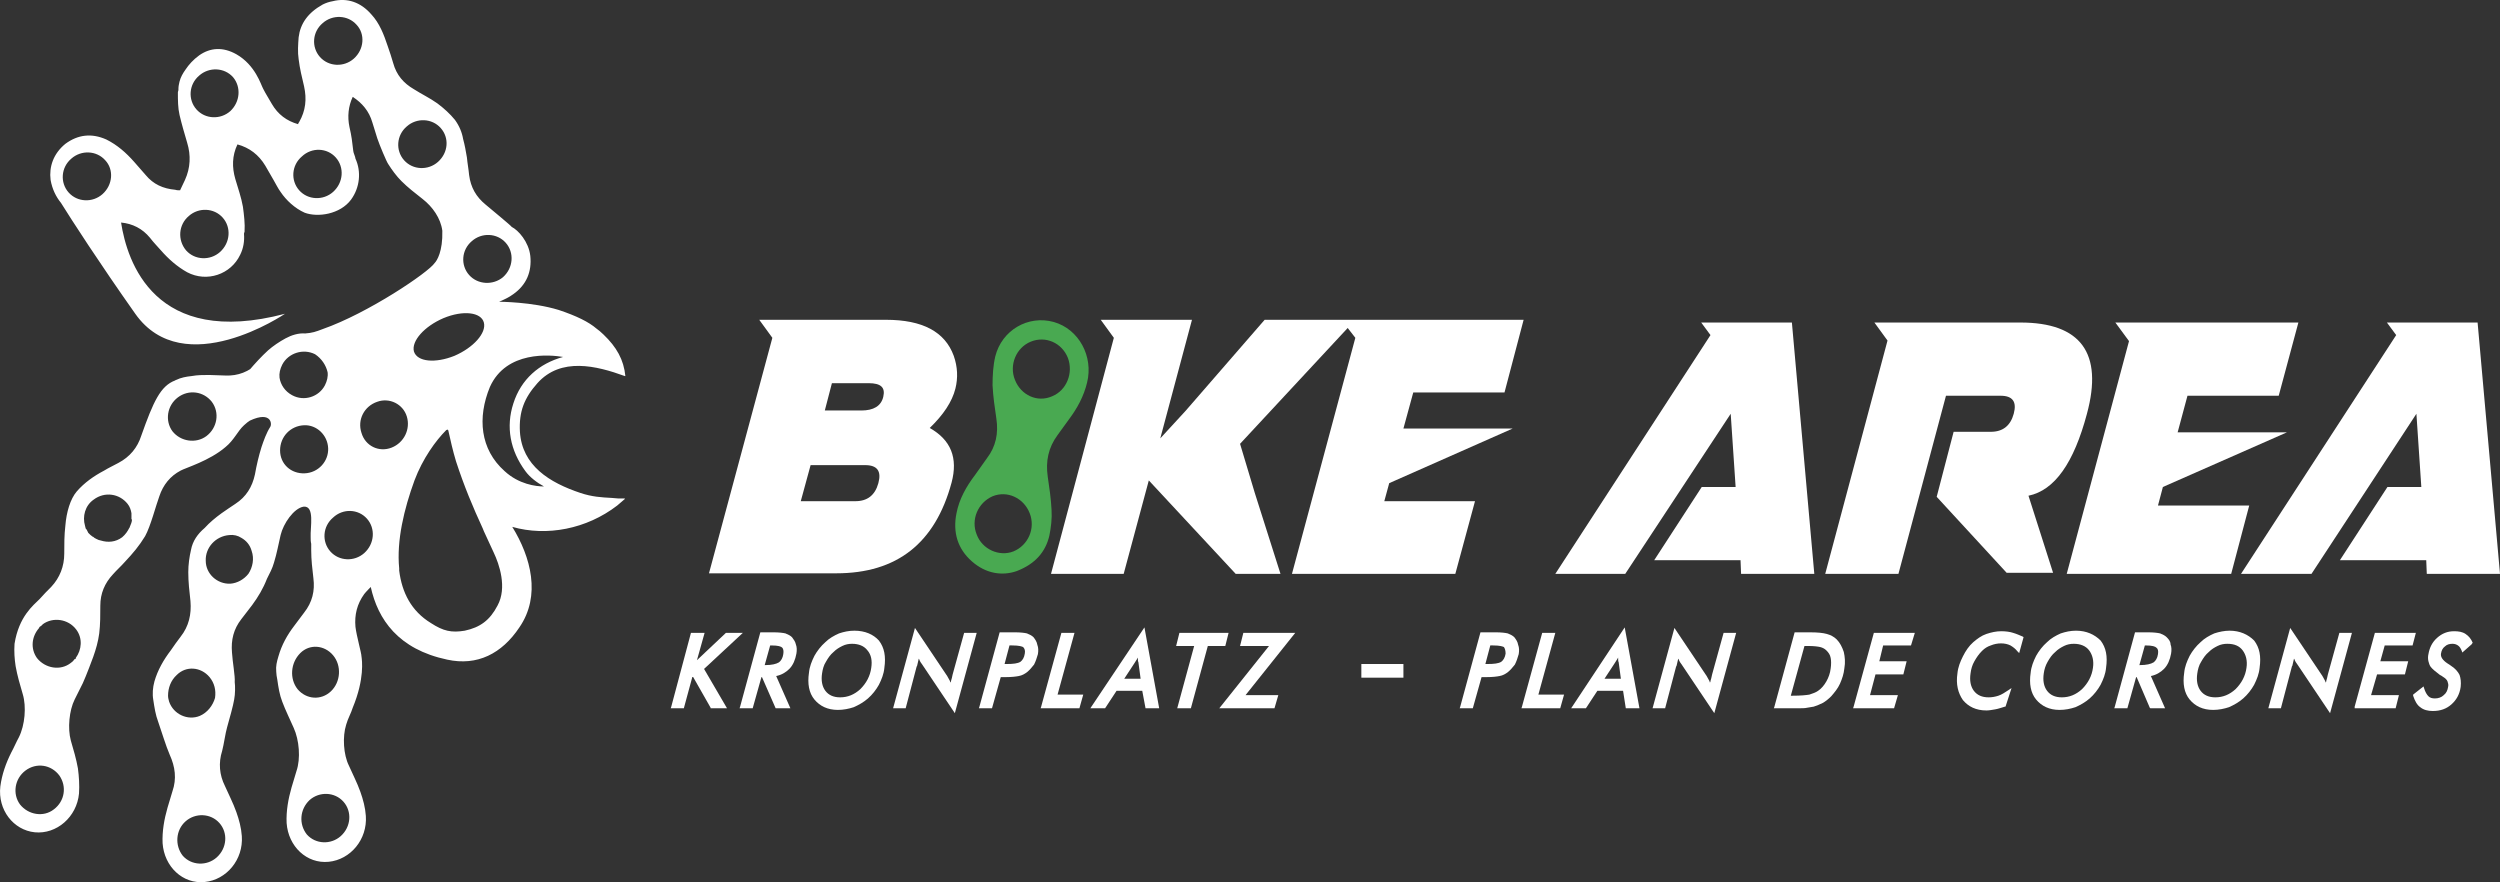
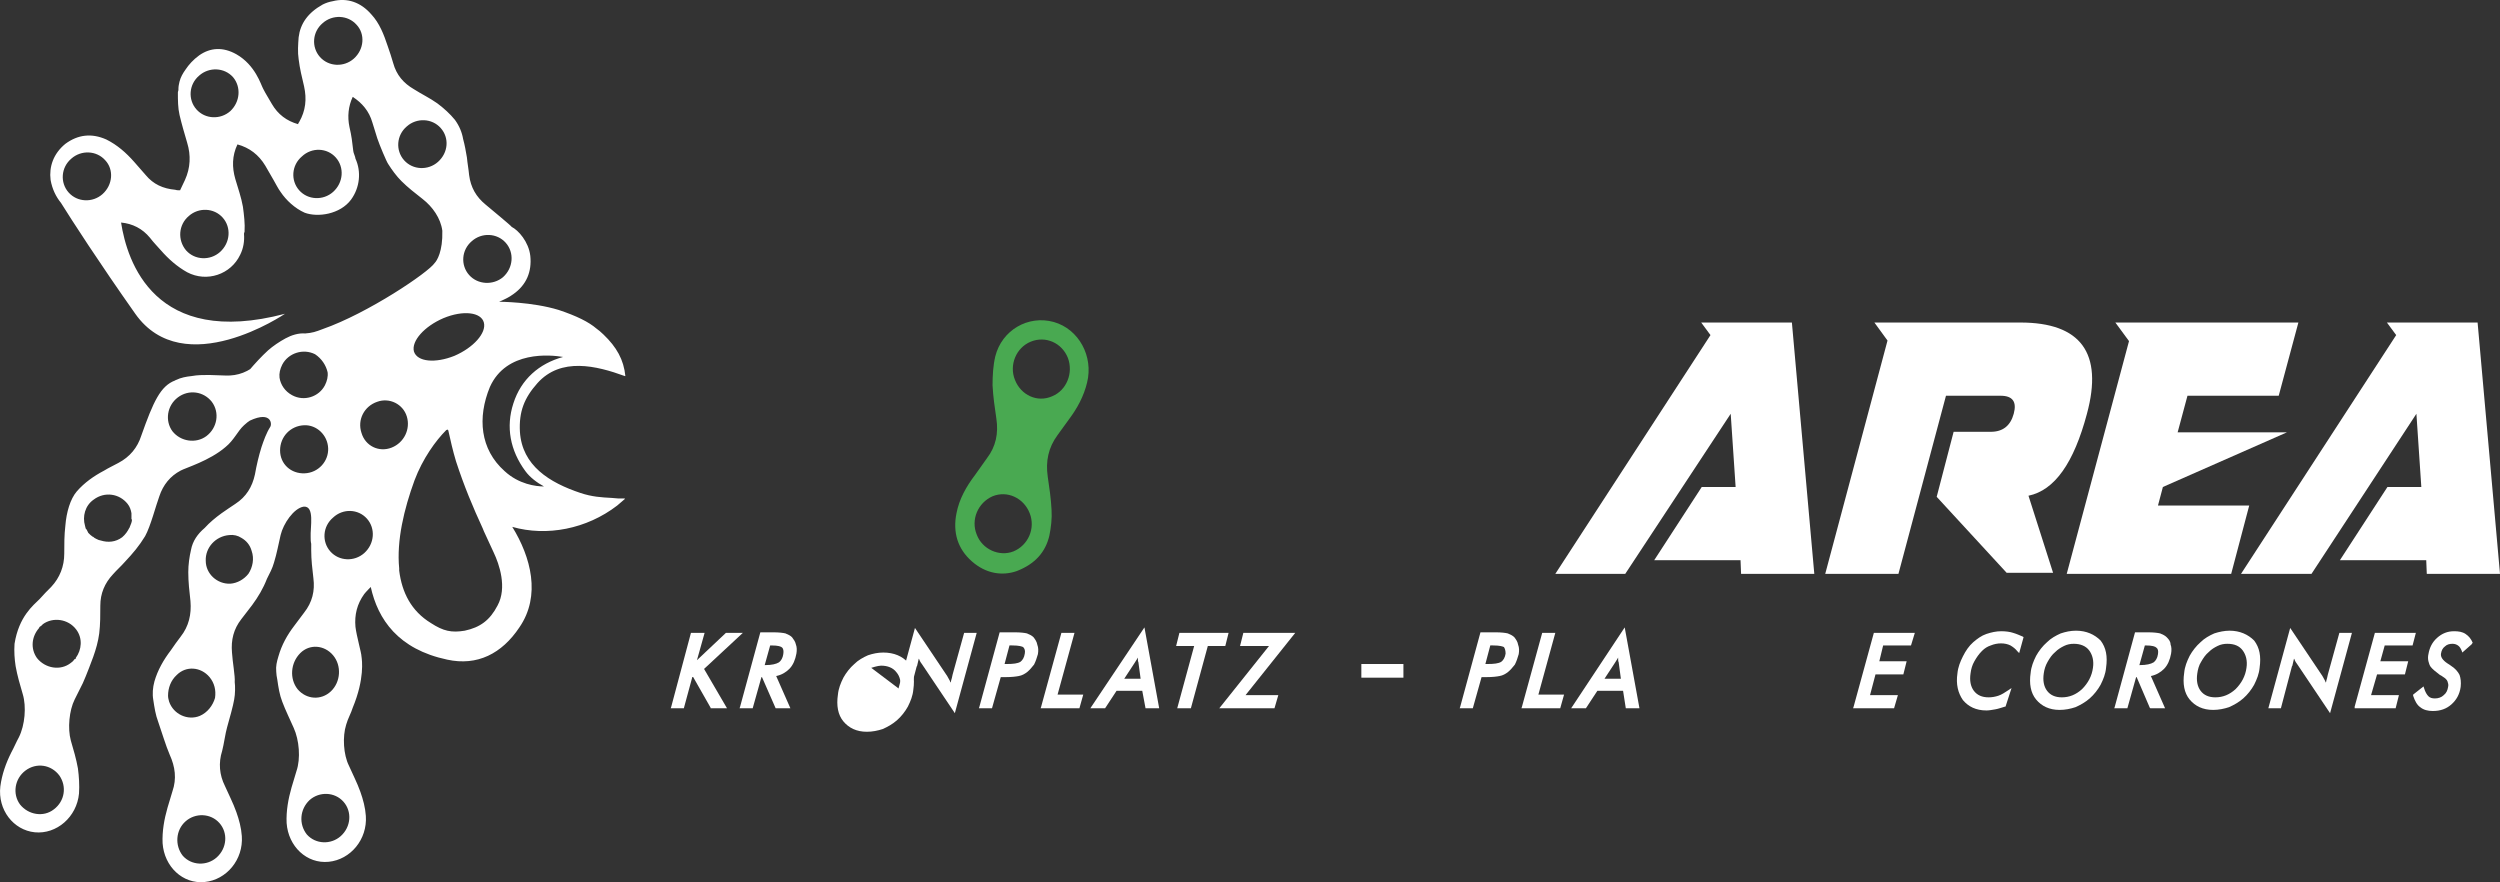
<svg xmlns="http://www.w3.org/2000/svg" id="a" viewBox="0 0 457.56 161.47">
  <rect x="0" y="0" width="457.56" height="161.47" fill="#333333" stroke="none" />
  <defs>
    <style>.b{fill:#fff;}.c{fill:#49a951;}</style>
  </defs>
-   <path class="b" d="M162.16,58.53c6.7,0,10.8,2.2,12.4,6.6,.7,2,.8,4,.3,6-.6,2.4-2.2,4.8-4.7,7.2,3.9,2.2,5.2,5.5,4,10-3,11.1-10,16.6-21.1,16.6h-23.3l11.6-43.1-2.4-3.3h23.2Zm-5.6,33.2c2.2,0,3.6-1.1,4.2-3.3,.6-2.2-.2-3.3-2.4-3.3h-10l-1.8,6.6h10Zm1.1-16.6c2.2,0,3.6-.8,4-2.5s-.4-2.5-2.7-2.5h-6.7l-1.3,5h6.7Z" />
-   <polygon class="b" points="245.56 58.53 245.56 58.53 231.46 58.53 216.96 75.23 212.36 80.23 218.16 58.53 201.46 58.53 203.86 61.83 192.36 105.03 205.66 105.03 210.26 87.93 226.16 105.03 234.36 105.03 229.66 90.23 226.96 81.23 246.66 60.03 248.06 61.83 236.46 105.03 266.36 105.03 269.96 91.73 253.36 91.73 254.26 88.43 276.86 78.43 256.86 78.43 258.66 71.83 275.36 71.83 278.86 58.53 245.56 58.53" />
  <path class="c" d="M186.06,104.53c-2.6,.9-5.6,.5-8.2-1.8-2.6-2.3-3.5-5.3-2.8-8.8,.5-2.6,1.8-4.9,3.4-7,.7-1,1.5-2.1,2.2-3.1,1.6-2.1,2.1-4.5,1.7-7.2-.3-2-.6-4.1-.7-6.1,0-1.8,.1-3.6,.5-5.3,1.2-4.8,6-7.6,10.7-6.3,4.6,1.3,7.3,6.3,6.1,11.1-.6,2.5-1.8,4.7-3.3,6.7-.7,1-1.4,1.9-2.1,2.9-1.7,2.3-2.2,4.8-1.8,7.6,.3,2,.6,4.1,.7,6.1,.1,1.6-.1,3.2-.4,4.7-.7,3-2.6,5.2-6,6.5m6.5-32c2.7-1.1,3.9-4.3,2.9-7-1.1-2.8-4.1-4.1-6.8-3s-4,4.3-2.9,7c1.1,2.8,4.1,4.2,6.8,3m-13.8,25.3c1,2.7,4.1,4.1,6.7,3.1,2.7-1.1,4.1-4.2,3-7s-4.1-4.2-6.8-3.1c-2.7,1.2-4,4.3-2.9,7" />
  <polygon class="b" points="436.86 59.03 438.56 61.33 410.16 105.03 423.06 105.03 442.26 75.73 443.16 89.13 436.96 89.13 428.26 102.53 444.06 102.53 444.16 105.03 457.56 105.03 453.46 59.03 436.86 59.03" />
  <polygon class="b" points="417.06 72.43 420.66 59.03 387.16 59.03 389.66 62.43 378.26 105.03 408.36 105.03 411.66 92.53 394.96 92.53 395.86 89.13 418.56 79.13 398.56 79.13 400.36 72.43 417.06 72.43" />
  <path class="b" d="M381.96,75.73c3-11.1-1.1-16.7-12.2-16.7h-26.7l2.4,3.3-11.4,42.7h13.4l8.7-32.6h10c2.2,0,3,1.1,2.4,3.3-.6,2.2-2,3.3-4.2,3.3h-6.8l-3.1,11.9,12.8,13.9h8.5l-4.5-14.1c4.8-1,8.3-6,10.7-15" />
  <polygon class="b" points="332.06 105.03 327.96 59.03 311.36 59.03 313.06 61.33 284.66 105.03 297.46 105.03 316.76 75.73 317.66 89.13 311.46 89.13 302.76 102.53 318.56 102.53 318.66 105.03 332.06 105.03" />
  <polygon class="b" points="135.96 115.83 132.86 115.83 127.56 120.83 128.96 115.83 126.46 115.83 122.86 129.33 122.76 129.63 125.16 129.63 126.76 123.73 130.06 129.53 130.06 129.63 133.06 129.63 128.86 122.43 135.96 115.83" />
  <polygon class="b" points="227.56 115.83 226.96 118.23 232.26 118.23 223.16 129.63 233.26 129.63 233.96 127.23 227.96 127.23 237.06 115.83 227.56 115.83" />
  <path class="b" d="M207.66,121.33h0c.2-.3,.3-.5,.5-.8,0-.1,.1-.1,.1-.2v.2c0,.3,0,.5,.1,.7l.4,3h-3l1.9-2.9Zm-8.1,8.3h2.7l2.1-3.2h4.7l.6,3.2h2.5l-2.7-14.8-9.9,14.8Z" />
  <polygon class="b" points="224.86 115.83 215.86 115.83 215.26 118.23 218.56 118.23 215.46 129.63 217.96 129.63 221.06 118.23 224.26 118.23 224.86 115.83" />
  <g>
    <path class="b" d="M143.36,119.73c-.1,.7-.4,1.2-.8,1.5-.5,.3-1.3,.5-2.5,.5h-.1l1-3.6h.2c1.3,0,1.8,.2,2,.4s.3,.6,.2,1.2m1.6-3.1c-.3-.3-.7-.5-1.2-.7-.4-.1-1.2-.2-2.2-.2h-2.4l-3.7,13.6-.1,.3h2.4l1.6-5.7h.1l2.5,5.7h2.7l-2.6-5.9c1-.2,1.8-.7,2.4-1.3,.7-.7,1.1-1.7,1.3-2.8,.1-.6,.1-1.2-.1-1.7-.1-.5-.4-.9-.7-1.3" />
    <path class="b" d="M187.56,119.63c-.1,.7-.4,1.2-.8,1.5-.5,.3-1.3,.4-2.5,.4h-.4l.9-3.4h.5c1.3,0,1.8,.2,2,.3,.3,.3,.4,.7,.3,1.2m1.6-3c-.3-.3-.7-.5-1.2-.7-.4-.1-1.2-.2-2.2-.2h-2.8l-3.7,13.6-.1,.3h2.4l1.6-5.7h.9c1.1,0,1.9-.1,2.4-.2,.6-.1,1.1-.4,1.5-.7,.5-.4,.9-.9,1.3-1.4,.3-.6,.5-1.2,.7-1.9,.1-.6,.1-1.2-.1-1.7-.1-.6-.4-1-.7-1.4" />
    <path class="b" d="M174.36,123.43c-.1,.5-.2,.9-.3,1.2,0,.1,0,.2-.1,.3,0-.1-.1-.2-.1-.3-.2-.3-.3-.6-.5-.9l-5.9-8.8-4,14.7h2.3l2-7.6,.1-.2c.1-.5,.2-.9,.3-1.3,0,.1,.1,.1,.1,.2,.1,.3,.3,.6,.6,1l5.9,8.8,4-14.7h-2.3l-2.1,7.6Z" />
-     <path class="b" d="M159.46,122.23c-.2,1.5-.9,2.8-2,3.9-1.1,1-2.3,1.5-3.7,1.5-1.2,0-2.1-.4-2.7-1.2-.6-.8-.8-1.9-.6-3.2,.1-.7,.3-1.5,.7-2.1,.4-.7,.8-1.3,1.4-1.8,.5-.5,1-.8,1.6-1.1s1.2-.4,1.8-.4c1.2,0,2.2,.4,2.8,1.2,.7,.8,.9,1.9,.7,3.2m-3.1-6.8c-1,0-1.9,.2-2.8,.5-.9,.4-1.8,.9-2.5,1.6-.8,.7-1.5,1.6-2,2.5-.5,1-.9,2-1,3.1-.3,2,0,3.7,1,4.9s2.4,1.9,4.3,1.9c1,0,2-.2,2.9-.5,.9-.4,1.8-.9,2.6-1.6,.8-.7,1.5-1.6,2-2.5,.5-1,.9-2,1-3.1,.3-2.1,0-3.7-1-5-1-1.1-2.5-1.8-4.5-1.8" />
+     <path class="b" d="M159.46,122.23s1.2-.4,1.8-.4c1.2,0,2.2,.4,2.8,1.2,.7,.8,.9,1.9,.7,3.2m-3.1-6.8c-1,0-1.9,.2-2.8,.5-.9,.4-1.8,.9-2.5,1.6-.8,.7-1.5,1.6-2,2.5-.5,1-.9,2-1,3.1-.3,2,0,3.7,1,4.9s2.4,1.9,4.3,1.9c1,0,2-.2,2.9-.5,.9-.4,1.8-.9,2.6-1.6,.8-.7,1.5-1.6,2-2.5,.5-1,.9-2,1-3.1,.3-2.1,0-3.7-1-5-1-1.1-2.5-1.8-4.5-1.8" />
  </g>
  <polygon class="b" points="196.66 115.83 194.26 115.83 190.56 129.33 190.46 129.63 197.56 129.63 198.26 127.13 193.56 127.13 196.66 115.83" />
  <g>
-     <path class="b" d="M313.36,123.43c-.1,.5-.2,.9-.3,1.2,0,.1,0,.2-.1,.3,0-.1-.1-.2-.1-.3-.2-.3-.3-.6-.5-.9l-5.9-8.8-4,14.7h2.3l2-7.6,.1-.2c.1-.5,.2-.9,.3-1.3,0,.1,.1,.1,.1,.2,.1,.3,.3,.6,.6,1l5.9,8.8,4-14.7h-2.3l-2.1,7.6Z" />
    <path class="b" d="M411.16,122.23c-.2,1.5-.9,2.8-2,3.9-1.1,1-2.3,1.5-3.7,1.5-1.2,0-2.1-.4-2.7-1.2s-.8-1.9-.6-3.2c.1-.7,.3-1.5,.7-2.1,.4-.7,.8-1.3,1.4-1.8,.5-.5,1-.8,1.6-1.1s1.2-.4,1.8-.4c1.3,0,2.2,.4,2.8,1.2,.6,.8,.9,1.9,.7,3.2m-3.1-6.8c-.9,0-1.9,.2-2.8,.5-.9,.4-1.8,.9-2.5,1.6-.8,.7-1.5,1.6-2,2.5-.5,1-.9,2-1,3.1-.3,2,0,3.7,1,4.9s2.4,1.9,4.3,1.9c1,0,2-.2,2.9-.5,.9-.4,1.8-.9,2.6-1.6,.8-.7,1.5-1.6,2-2.5,.5-1,.9-2,1-3.1,.3-2.1,0-3.7-1-5-1.1-1.1-2.6-1.8-4.5-1.8" />
    <path class="b" d="M383.06,122.23c-.2,1.5-.9,2.8-2,3.9-1.1,1-2.3,1.5-3.7,1.5-1.2,0-2.1-.4-2.7-1.2s-.8-1.9-.6-3.2c.1-.7,.3-1.4,.7-2.1,.4-.7,.8-1.3,1.4-1.8,.5-.5,1-.8,1.6-1.1s1.2-.4,1.8-.4c1.2,0,2.2,.4,2.8,1.2,.6,.8,.9,1.9,.7,3.2m-3.1-6.8c-1,0-1.9,.2-2.8,.5-.9,.4-1.8,.9-2.5,1.6-.8,.7-1.5,1.6-2,2.5-.5,1-.9,2-1,3.1-.3,2,0,3.7,1,4.9s2.4,1.9,4.3,1.9c1,0,2-.2,2.9-.5,.9-.4,1.8-.9,2.6-1.6,.8-.7,1.5-1.6,2-2.5,.5-1,.9-2,1-3.1,.3-2.1,0-3.7-1-5-1.1-1.1-2.6-1.8-4.5-1.8" />
    <path class="b" d="M394.96,119.73c-.1,.7-.4,1.2-.8,1.5-.5,.3-1.3,.5-2.5,.5h-.1l1-3.6h.1c1.3,0,1.8,.2,2,.4,.3,.2,.4,.6,.3,1.2m1.6-3.1c-.3-.3-.7-.5-1.2-.7-.4-.1-1.2-.2-2.2-.2h-2.4l-3.7,13.6-.1,.3h2.4l1.6-5.7h.1l2.4,5.6,.1,.1h2.7l-2.6-5.9c1-.2,1.8-.7,2.4-1.3,.7-.7,1.1-1.7,1.3-2.8,.1-.6,.1-1.2-.1-1.7,0-.5-.3-.9-.7-1.3" />
    <path class="b" d="M426.06,123.43c-.1,.5-.2,.9-.3,1.2,0,.1,0,.2-.1,.3,0-.1-.1-.2-.1-.3-.2-.3-.3-.6-.5-.9l-5.9-8.8-4,14.7h2.3l2-7.6s0-.1,.1-.2c.1-.5,.2-.9,.3-1.3,0,.1,.1,.1,.1,.2,.1,.3,.3,.6,.6,1l5.9,8.8,4-14.7h-2.3l-2.1,7.6Z" />
    <path class="b" d="M452.56,117.63c-.3-.7-.7-1.2-1.3-1.6-.6-.4-1.3-.5-2.1-.5-1.2,0-2.2,.4-3.1,1.2s-1.4,1.8-1.6,3c-.1,.4-.1,.9,0,1.3,.1,.4,.2,.7,.4,1,.3,.4,.9,.9,1.7,1.5,.2,.1,.4,.2,.5,.3,.5,.3,.8,.6,.9,.9,.1,.3,.2,.6,.1,1-.1,.6-.3,1.1-.8,1.5-.4,.4-1,.6-1.6,.6-.5,0-.9-.1-1.2-.4-.3-.3-.6-.8-.8-1.5l-.1-.3-1.9,1.5v.2c.3,.9,.7,1.7,1.3,2.1,.6,.5,1.4,.7,2.3,.7,1.4,0,2.5-.4,3.4-1.2s1.5-1.8,1.7-3.2c.1-.9,0-1.6-.2-2.2-.3-.6-.8-1.2-1.6-1.7-.1-.1-.3-.2-.6-.4-.9-.6-1.3-1.2-1.2-1.8,.1-.6,.3-1,.7-1.3,.4-.4,.9-.5,1.4-.5,.4,0,.7,.1,1,.3s.5,.5,.7,1l.1,.3,1.7-1.5,.2-.3Z" />
  </g>
  <polygon class="b" points="441.56 118.13 442.16 115.83 434.66 115.83 430.96 129.33 430.96 129.63 438.46 129.63 439.06 127.23 433.96 127.23 435.06 123.43 440.16 123.43 440.76 121.03 435.66 121.03 436.46 118.13 441.56 118.13" />
  <polygon class="b" points="284.66 115.83 282.26 115.83 278.56 129.33 278.46 129.63 285.56 129.63 286.26 127.13 281.56 127.13 284.66 115.83" />
  <g>
    <path class="b" d="M368.46,115.83c-.6-.2-1.4-.3-2.2-.3-.9,0-1.8,.2-2.7,.5-.9,.3-1.7,.9-2.4,1.5-.8,.7-1.4,1.6-1.9,2.6s-.9,2-1,3.1c-.3,2,.1,3.6,1,4.9,1,1.2,2.4,1.9,4.3,1.9,.5,0,1-.1,1.6-.2,.6-.1,1.1-.3,1.8-.5h.1l1.1-3.4-.6,.4c-.6,.4-1.2,.8-1.8,1-.6,.2-1.2,.3-1.8,.3-1.2,0-2.1-.4-2.7-1.2s-.8-1.9-.6-3.2c.1-.8,.3-1.5,.7-2.2,.4-.7,.8-1.3,1.4-1.9,.5-.5,1-.8,1.6-1,1.2-.5,2.6-.5,3.6,0,.5,.3,.9,.6,1.3,1.1l.3,.3,.8-2.9-.1-.1c-.5-.2-1.1-.5-1.8-.7" />
    <path class="b" d="M275.56,119.63c-.1,.7-.4,1.2-.8,1.5-.5,.3-1.3,.4-2.5,.4h-.4l.9-3.4h.5c1.3,0,1.8,.2,2,.3,.2,.3,.3,.7,.3,1.2m1.6-3c-.3-.3-.7-.5-1.2-.7-.4-.1-1.2-.2-2.2-.2h-2.8l-3.7,13.6-.1,.3h2.4l1.6-5.7h.9c1.1,0,1.9-.1,2.4-.2,.6-.1,1.1-.4,1.5-.7,.5-.4,.9-.9,1.3-1.4,.3-.6,.5-1.2,.7-1.9,.1-.6,.1-1.2-.1-1.7-.1-.6-.4-1-.7-1.4" />
    <path class="b" d="M295.56,121.33h0c.2-.3,.3-.5,.5-.8,0-.1,.1-.1,.1-.2v.2c0,.3,0,.5,.1,.7l.4,3h-3l1.9-2.9Zm-8,8.3h2.7l2.1-3.2h4.7l.5,3.2h2.5l-2.7-14.8-9.8,14.8Z" />
  </g>
  <polygon class="b" points="339.26 129.33 339.16 129.63 346.66 129.63 347.36 127.23 342.26 127.23 343.26 123.43 348.36 123.43 348.96 121.03 343.96 121.03 344.66 118.13 349.76 118.13 350.46 115.83 342.96 115.83 339.26 129.33" />
-   <path class="b" d="M335.06,122.33c-.1,.9-.4,1.7-.8,2.4s-.9,1.3-1.5,1.7c-.4,.3-1,.5-1.6,.7-.6,.1-1.6,.2-3,.2h-.4l2.5-9.1h.7c1,0,1.8,.1,2.2,.2,.4,.1,.8,.3,1.1,.6,.4,.4,.7,.8,.8,1.4,.1,.5,.1,1.2,0,1.9m1.1-5.3c-.5-.5-1.1-.8-1.8-1-.7-.2-1.7-.3-3.1-.3h-2.8l-3.7,13.6-.1,.3h4.5c.6,0,1.2,0,1.6-.1s.8-.1,1.2-.2c.6-.2,1.1-.4,1.7-.7,.5-.3,1-.7,1.5-1.2,.6-.7,1.2-1.4,1.6-2.3,.4-.9,.7-1.8,.8-2.8,.2-1.1,.1-2.1-.1-3-.3-.9-.7-1.7-1.3-2.3" />
  <rect class="b" x="249.16" y="121.53" width="7.7" height="2.5" />
  <path class="b" d="M47.26,66.43c-1.7,1.6-3.7,2.4-6,2.3-1,0-2-.1-3-.1-1.1,0-2.1,0-3.2,.2-1,.1-2,.3-2.8,.7q-.1,0-.2,.1c-2.7,1-4,3.9-6.2,10.1-.7,2.2-2.1,3.9-4.2,5-.9,.5-1.8,.9-2.6,1.4-1.9,1-3.6,2.2-5,3.8-1.2,1.4-1.9,3.8-2.1,6.3-.2,1.7-.2,3.4-.2,5.1,0,2.3-.8,4.4-2.4,6.1-.7,.7-1.4,1.4-2.1,2.2-1.2,1.2-3.8,3.2-4.6,8.2-.1,1.4,0,2.8,.2,4.1,.3,1.7,.8,3.4,1.3,5.1,.7,2.3,.4,5.7-.7,7.9-.5,.9-.9,1.9-1.4,2.8-1,2-1.7,4-2,6.2-.5,4.3,2.4,8,6.3,8.4,4,.4,7.7-2.8,8.1-7.1,.1-1.5,0-3.1-.2-4.6-.3-1.7-.8-3.4-1.3-5.1-.6-2.2-.3-5.5,.7-7.5l1.5-3c.6-1.3,1.8-4.5,1.9-4.8,.5-1.4,.9-2.8,1.1-4.3,.2-1.7,.2-3.4,.2-5.1,0-2.2,.8-4.1,2.3-5.7,.7-.8,1.5-1.5,2.2-2.3,1.5-1.6,2.6-2.9,3.7-4.7,1-1.8,2-5.7,2.6-7.3,.7-2.1,2-3.7,3.9-4.7,.9-.5,5.3-1.8,8.2-4.3,1.6-1.3,2.2-2.9,3.4-4,1.6-1.5,3.5-2.2,5.7-2.2M4.66,141.03c2-1.5,4.7-1.1,6.2,.9,1.4,2,1,4.7-1,6.2-1.9,1.5-4.7,1-6.2-.9-1.4-1.9-1-4.7,1-6.2m9.3-25.8c1.2,1.6,1,3.7-.1,5.2v.1c0,.1-.1,.1-.2,.1-.2,.3-.4,.5-.7,.7-1.9,1.5-4.7,1-6.2-.9-1.2-1.7-1-3.9,.4-5.5q0-.1,.1-.2c.1-.1,.2-.1,.3-.2l.3-.3c1.8-1.3,4.6-1,6.1,1m10.2-20.2c0,.5-.2,.9-.4,1.4q0,.1-.1,.2c-.3,.6-.7,1.2-1.3,1.7-1.2,.9-2.6,1-3.9,.6-.1,0-.3-.1-.4-.1-.3-.1-.6-.3-.8-.4-.1-.1-.2-.2-.3-.2-.3-.2-.5-.4-.8-.7l-.3-.6c-.1-.1-.2-.2-.2-.3s-.1-.3-.1-.4c-.5-1.7,0-3.7,1.6-4.8,2-1.5,4.7-1.1,6.2,.8,.4,.5,.6,1.1,.7,1.7v1.2c.1-.2,.1-.1,.1-.1m13.6-15.2c-1.9,1.4-4.7,1-6.2-.9-1.4-1.9-1-4.7,1-6.2s4.7-1.1,6.2,.8c1.5,2,1,4.8-1,6.3m7.1-2.4c4.7-2.6,5,.1,4.6,.7-.7,1.1-1.2,2.5-1.6,3.7-.5,1.6-.9,3.3-1.2,5-.5,2.3-1.6,4.1-3.6,5.4-.8,.5-1.6,1.1-2.5,1.7-1.1,.8-2.2,1.7-3.1,2.7-1.3,1.1-2.2,2.4-2.5,4-.3,1.3-.5,2.7-.5,4.1,0,1.8,.2,3.5,.4,5.3,.2,2.4-.3,4.6-1.8,6.5-.6,.8-1.2,1.6-1.8,2.5-1.3,1.7-2.4,3.6-3,5.7-.3,1.1-.4,2.3-.2,3.4,.2,1.3,.4,2.7,.9,4,.6,1.7,1.4,4.4,2.1,6,1,2.2,1.3,4.4,.5,6.7l-.9,3c-.6,2.1-1,4.3-.9,6.5,.3,4.3,3.7,7.5,7.7,7.1s7.1-4.1,6.8-8.4c-.1-1.5-.5-3-1-4.4-.6-1.7-1.4-3.2-2.1-4.8-1-2-1.2-4.2-.5-6.4,.3-1.1,.6-3.3,.9-4.3,.5-1.8,1.1-3.9,1.3-5.1,.2-1,.2-2.5,.1-3.2,.1-1-.4-3.7-.5-5.4-.2-2.3,.3-4.3,1.7-6.1,.7-.9,1.3-1.7,2-2.6,1.1-1.5,2-3,2.7-4.8,.5-1,1-1.9,1.3-3,.5-1.6,.8-3.3,1.2-5,.5-2.1,2.4-4.9,4.2-5.2,2.1-.2,1.2,3.8,1.3,5.6,0,.4,0,.8,.1,1.2v1.2c0,1.7,.2,3.4,.4,5.1,.3,2.3-.2,4.4-1.7,6.3-.6,.8-1.2,1.6-1.8,2.4-1.3,1.7-2.3,3.5-2.9,5.6-.3,1-.5,1.8-.4,2.8,0,.4,.1,1,.2,1.5,.2,1.4,.4,2.7,.9,4,.6,1.6,1.4,3.2,2.1,4.8,1,2.2,1.3,5.6,.5,7.9l-.9,3c-.6,2.1-1,4.3-.9,6.5,.3,4.3,3.7,7.5,7.7,7.1s7.1-4.1,6.8-8.4c-.1-1.5-.5-3-1-4.4-.6-1.7-1.4-3.2-2.1-4.8-1-2-1.2-5.3-.5-7.5,.3-1.1,.9-2.1,1.2-3.1,2.2-5.3,1.7-8.7,1.6-9.4,0-.6-.9-3.7-1.1-5.4-.2-2.2,.3-4.2,1.6-6,.3-.4,1.2-1.3,1.2-1.3,1.3,5.9,5,11.4,14,13.3,5.5,1.2,10-1.1,13.2-5.9,4-5.8,2.1-12.9-1.3-18.4,6.3,1.8,13.6,.4,19.2-3.9l1.4-1.2v-.1h-1.2l-1.2-.1c-1.9-.1-3.6-.2-5.7-.9-5.7-1.9-10.7-5-11.1-11.2-.2-3.7,.8-6.2,3.2-8.9,4.3-4.8,10.8-3.2,16-1.3h.1c-.3-3-1.6-5.3-4-7.6-.5-.5-.9-.8-1.3-1.1-1.4-1.2-3.6-2.3-6.9-3.4-4.9-1.5-10.9-1.5-10.9-1.5,.9-.4,1.8-.8,2.6-1.4,2.4-1.7,3.4-4.1,3.1-7-.3-2.6-2.2-4.7-3.4-5.3-.2-.3-3.5-3-4.8-4.1-1.7-1.4-2.7-3.1-3-5.4-.1-1.1-.3-2.1-.4-3.2-.2-1.2-.4-2.3-.7-3.4-.2-1.2-.7-2.4-1.5-3.5-.9-1.1-2-2.1-3.2-3-1.4-1-2.9-1.7-4.3-2.6-1.9-1.1-3.2-2.6-3.8-4.8-.3-1-.6-2-1-3.1-.7-2.1-1.5-4.2-3-5.8-1.9-2.2-4.4-3.1-7.1-2.4h0c-.6,.1-1.2,.3-1.8,.6-2.7,1.5-4.1,3.5-4.4,6-.1,1.3-.2,2.7,0,4,.2,1.7,.6,3.3,1,5,.5,2.3,.3,4.4-.9,6.5-.1,.1-.2,.3-.2,.4h0c-2.1-.6-3.7-1.8-4.8-3.7-.5-.9-1.1-1.8-1.6-2.8-.4-.7-1.4-4.3-4.9-6.3-2.5-1.4-4.8-1.2-6.8,.2-1.1,.8-1.9,1.7-2.5,2.6-.5,.7-.9,1.4-1.1,2.2-.1,.4-.2,.9-.2,1.3v.2h0c0,.2-.1,.3-.1,.5,0,1.4,0,2.8,.3,4.1,.4,1.7,.9,3.4,1.4,5.1,.7,2.3,.6,4.6-.4,6.8-.3,.6-.6,1.3-.9,1.9-.3,0-.6,0-.9-.1-2.2-.2-4-1-5.4-2.7l-2.1-2.4c-1.5-1.7-3.1-3.1-5.1-4.1-2.7-1.2-5.2-.9-7.5,.8-2.2,1.8-3,4.2-2.7,6.6,.3,1.7,1,3.1,1.9,4.2,2,3.2,6.9,10.8,13.6,20.3,8.9,12.6,27.4,0,27.4,0-23.9,6.3-28.9-9.6-30-16.7,2.1,.2,3.9,1.1,5.3,2.8,.6,.8,1.3,1.5,2,2.3,1.4,1.6,3,3,4.8,4,3.6,1.9,8,.4,9.7-3.2,.6-1.2,.8-2.5,.7-3.8,0-.1,0-.2,.1-.4,.1-1.5-.1-3.1-.3-4.6-.3-1.7-.9-3.4-1.4-5.1-.6-2.1-.6-4.2,.4-6.3,2.2,.6,3.9,1.9,5.1,3.9,.5,.9,1,1.7,1.5,2.6,.3,.5,.9,1.7,1.3,2.2,1,1.5,2.6,3,4.4,3.8,2.4,.9,6.5,.3,8.5-2.4,1.6-2.2,1.9-5.1,.8-7.5,0-.3-.4-1.1-.4-1.4-.2-1.7-.3-2.7-.7-4.4-.4-1.9-.2-3.8,.6-5.5,1.7,1.1,3,2.6,3.6,4.7,.3,1,.6,1.9,.9,2.9,.4,1.2,1.7,4.3,2,4.7,.7,1.1,1.5,2.2,2.4,3.1,1.2,1.2,2.5,2.2,3.9,3.3,1.8,1.4,3.3,3.5,3.6,5.8,.1,3.8-1,5.5-1.4,5.9-1.1,1.7-12.2,9.2-20.5,12.1-1.3,.5-1.9,.7-3.2,.8-1.2-.1-2.5,.3-3.6,.9s-2.3,1.4-3.2,2.2c-1.2,1.1-2.4,2.4-3.5,3.7m-11.6,82.5c1.8-1.6,4.6-1.5,6.2,.3s1.4,4.6-.5,6.3c-1.8,1.6-4.6,1.5-6.2-.3-1.5-1.9-1.3-4.7,.5-6.3m4.4-26.4c.9,1.1,1.2,2.4,1,3.8-.4,1.4-1.4,2.7-2.8,3.3-2.2,.9-4.8-.3-5.6-2.6-.1-.4-.2-.7-.2-1.1,0-1.4,.5-2.8,1.6-3.8,1.7-1.7,4.4-1.5,6,.4m7.1-18.9c-.8,1-2,1.7-3.3,1.8-2.4,.1-4.5-1.8-4.5-4.2-.1-2.4,1.8-4.5,4.3-4.7,.8-.1,1.6,.1,2.2,.5,.9,.5,1.6,1.3,1.9,2.4,.5,1.4,.2,3-.6,4.2M18.76,35.53c-1.8,1.6-4.6,1.5-6.2-.3s-1.4-4.6,.5-6.2c1.8-1.6,4.6-1.5,6.2,.3,1.6,1.7,1.4,4.5-.5,6.2m15.8,4c1.8-1.6,4.6-1.5,6.2,.3s1.4,4.6-.5,6.3c-1.8,1.6-4.6,1.5-6.2-.3-1.6-1.9-1.4-4.7,.5-6.3m7.6-19.2c-1.8,1.6-4.6,1.5-6.2-.3s-1.4-4.6,.5-6.2c1.8-1.6,4.6-1.5,6.2,.3,1.5,1.8,1.3,4.5-.5,6.2m19.3,8.5c1.6,1.8,1.4,4.6-.5,6.3-1.8,1.6-4.6,1.5-6.2-.3s-1.4-4.6,.5-6.2c1.8-1.7,4.6-1.6,6.2,.2m3.3-18.1c-1.8,1.6-4.6,1.5-6.2-.3s-1.4-4.6,.5-6.2c1.8-1.6,4.6-1.5,6.2,.3,1.6,1.7,1.4,4.5-.5,6.2m11.1,77.2c1.5-4,3.9-7.3,5.8-9.2l.2-.1c.1,0,.2,.1,.2,.2,.4,1.8,.8,3.6,1.4,5.6,1.5,4.6,3.1,8.4,4.9,12.3l.2,.5,1.8,3.9c1,2.1,2.5,6.4,.7,9.7-1.4,2.7-3.2,4-6,4.6-2.4,.4-3.9,.1-6.2-1.4-3.6-2.2-5.3-5.6-5.8-9.6v-.4c-.5-5.1,.9-10.9,2.8-16.1m-19.2,58.5c1.8-1.6,4.6-1.5,6.2,.3s1.4,4.6-.5,6.3c-1.8,1.6-4.6,1.5-6.2-.3-1.5-1.9-1.3-4.6,.5-6.3m4.3-26.5c1.6,1.9,1.4,4.9-.4,6.6-1.8,1.7-4.5,1.5-6.1-.4-1.5-1.9-1.3-4.8,.5-6.6,1.7-1.7,4.4-1.5,6,.4m-1-51.8c.1,.8-.1,1.6-.5,2.4-1.1,2.1-3.8,3-6,1.8-1.3-.7-2.1-1.9-2.3-3.2-.1-.8,.1-1.6,.5-2.4,1.1-2.1,3.8-3,6-1.9,1.2,.8,2,2,2.3,3.3m.1,13.9c.1,2.4-1.8,4.5-4.3,4.6s-4.5-1.7-4.5-4.2,1.9-4.5,4.4-4.6c2.3-.1,4.3,1.8,4.4,4.2m7.1,12.9c1.6,1.8,1.4,4.6-.5,6.3-1.8,1.6-4.6,1.5-6.2-.3s-1.4-4.6,.5-6.2c1.8-1.7,4.6-1.6,6.2,.2m4.5-13c-2.3,.9-4.8-.3-5.5-2.7-.8-2.4,.5-4.9,2.9-5.7,2.2-.8,4.7,.4,5.4,2.7s-.5,4.8-2.8,5.7m8.5-52.3c-1.8,1.6-4.6,1.5-6.2-.3-1.6-1.8-1.4-4.6,.5-6.2,1.8-1.6,4.6-1.5,6.2,.3,1.6,1.8,1.4,4.5-.5,6.2m8.4,29.4c.5,1.9-1.9,4.6-5.4,6.1-3.5,1.4-6.8,1.1-7.4-.8-.5-1.9,1.9-4.6,5.4-6.1,3.6-1.5,6.9-1.1,7.4,.8m-2.7-8.7c-1.6-1.8-1.4-4.6,.5-6.2,1.8-1.6,4.6-1.5,6.2,.3,1.6,1.8,1.4,4.6-.5,6.3-1.8,1.5-4.6,1.4-6.2-.4m17.2,15c-4.4,1.2-7.7,4.1-9.1,8.5-1.4,4.3-.6,8.6,2.2,12.4,.8,1.1,2.1,2.1,3.4,2.8-1.5,0-4.6-.4-7.2-2.8-4.5-4-5-9.8-2.7-15.4,3-6.7,11.1-5.9,13.4-5.5" />
</svg>